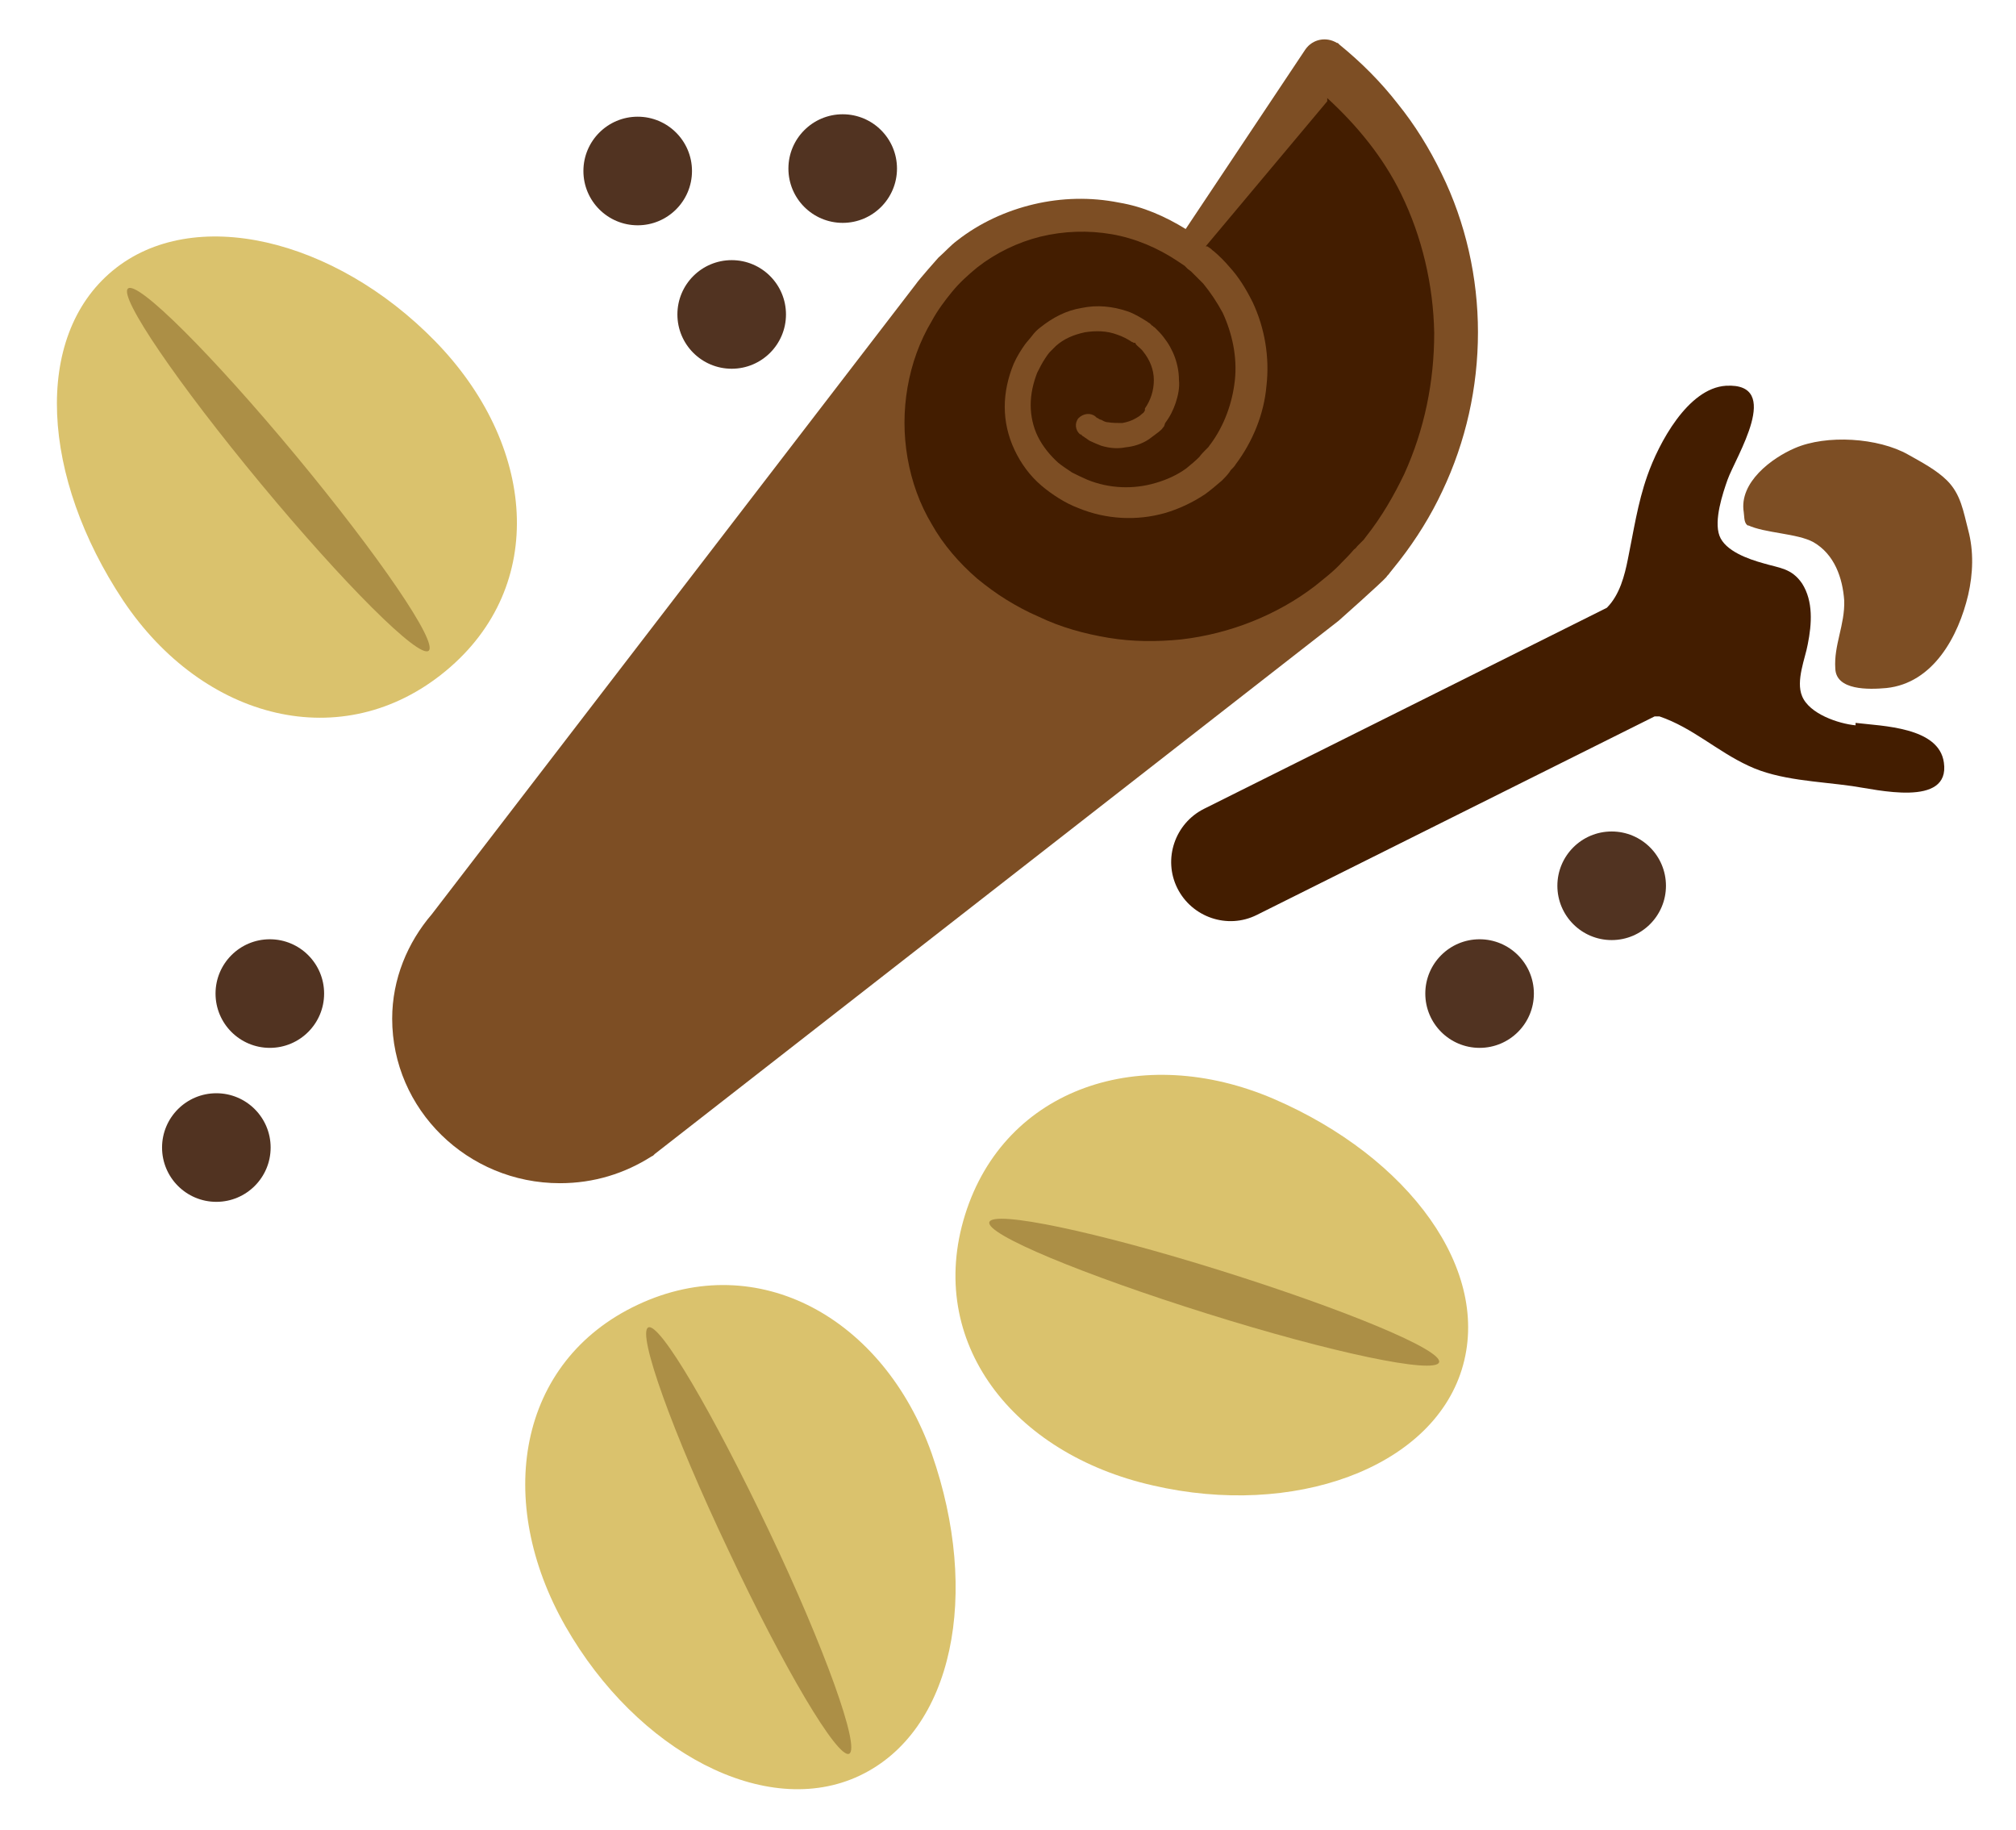
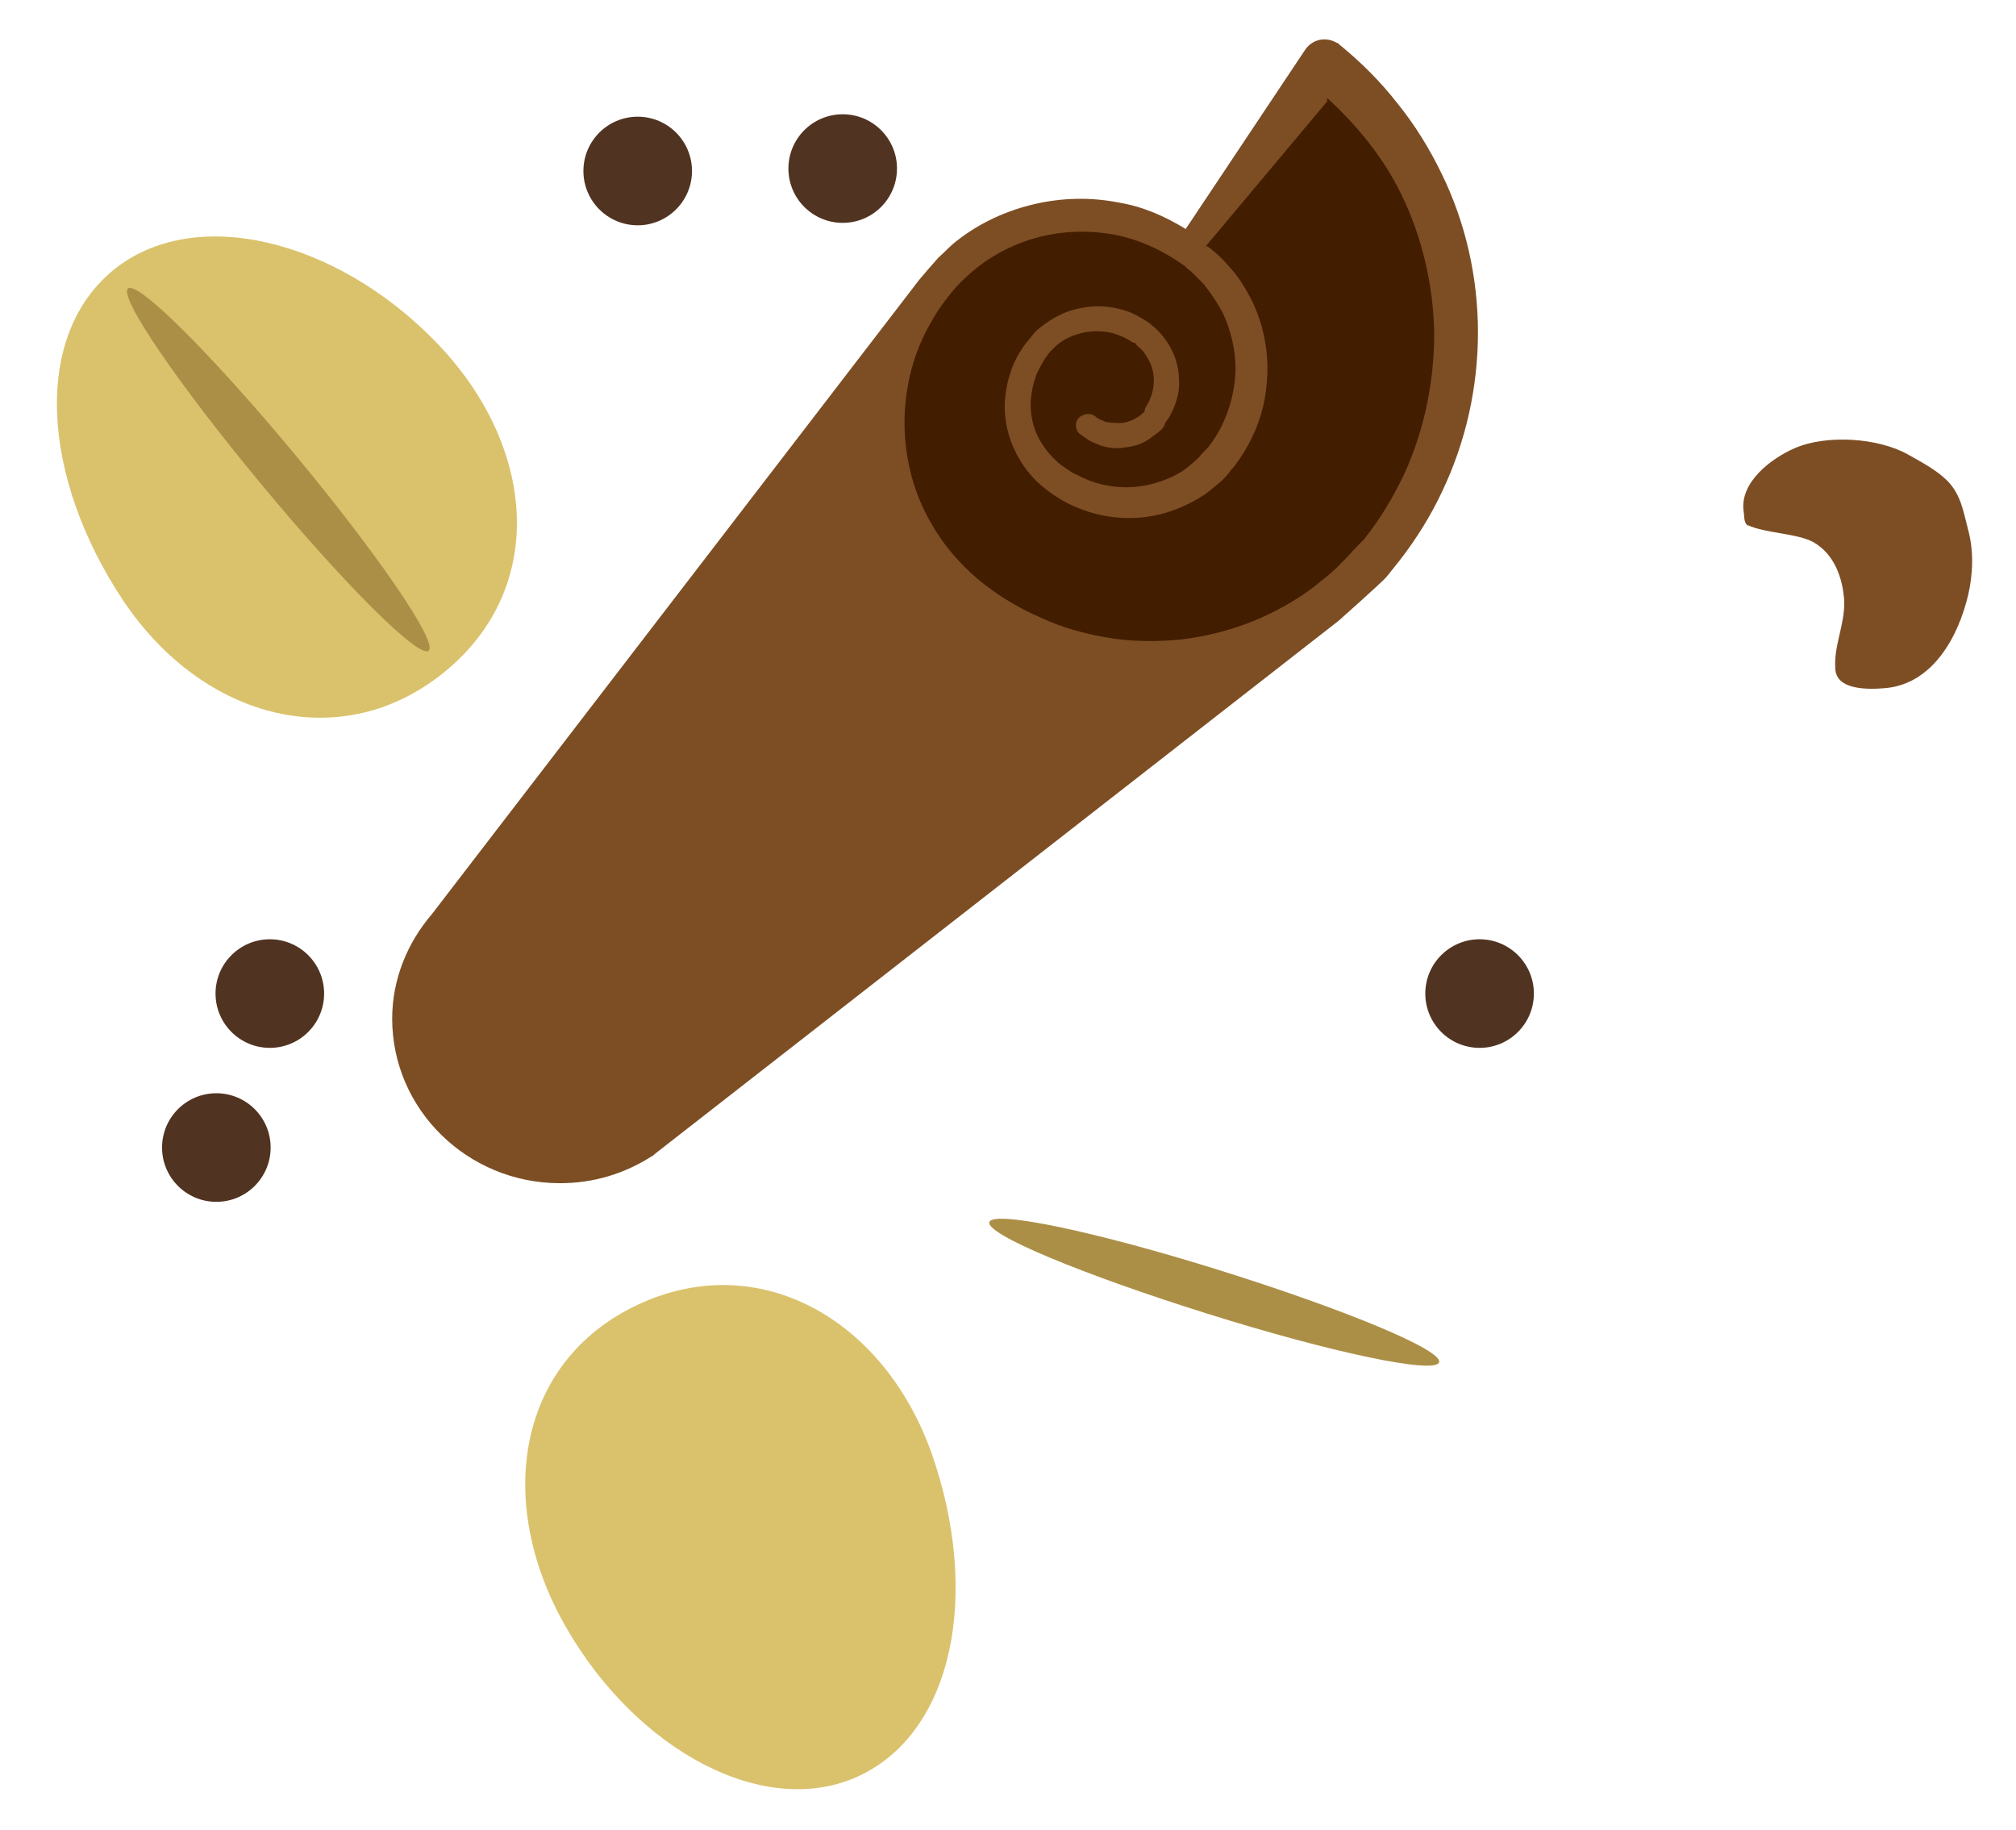
<svg xmlns="http://www.w3.org/2000/svg" id="Ebene_1" data-name="Ebene 1" version="1.1" viewBox="0 0 24.88 22.58">
  <defs>
    <style>
      .cls-1 {
        fill: #dac26d;
      }

      .cls-1, .cls-2, .cls-3, .cls-4, .cls-5 {
        stroke-width: 0px;
      }

      .cls-2 {
        fill: #ac8f46;
      }

      .cls-3 {
        fill: #431d00;
      }

      .cls-4 {
        fill: #7d4e24;
      }

      .cls-5 {
        fill: #513321;
      }
    </style>
  </defs>
  <g>
    <path class="cls-4" d="M14.64,2.83c-.26-.16-.53-.28-.83-.33-.35-.07-.71-.06-1.05.02-.34.08-.67.23-.95.45-.08.06-.15.14-.23.21,0,0-.24.27-.28.33l-5.97,7.77c-.3.35-.49.8-.49,1.29,0,1.12.93,2.03,2.07,2.03.42,0,.8-.12,1.13-.33h0s.02-.01.02-.01c0,0,.01-.01.02-.02l8.44-6.58s.53-.47.59-.54c.01-.02.03-.03.04-.05l.04-.05.04-.05.04-.05c.21-.27.39-.56.53-.86.29-.61.44-1.28.44-1.96,0-.67-.15-1.35-.45-1.96-.15-.31-.33-.6-.54-.86-.21-.27-.45-.51-.72-.73l-.02-.02s0,0-.01,0c-.13-.08-.3-.05-.39.08l-1.48,2.22Z" />
    <path class="cls-3" d="M16.38,1.21c-.07-.07,0,0,0,0,.37.34.69.73.91,1.18.26.53.4,1.13.41,1.72,0,.6-.12,1.19-.37,1.74-.13.27-.28.53-.47.77l-.03.04-.04.04-.04.04s-.02.03-.04.04c-.05.06-.1.11-.15.16-.1.11-.22.2-.33.29-.47.36-1.05.59-1.65.66-.3.03-.6.03-.9-.02-.3-.05-.59-.13-.86-.26-.14-.06-.27-.13-.4-.21-.13-.08-.25-.17-.36-.26-.22-.19-.42-.42-.56-.67-.15-.25-.25-.53-.3-.82-.05-.29-.05-.58,0-.87.05-.29.15-.57.3-.82.07-.13.16-.25.25-.36.09-.11.2-.21.31-.3.23-.18.5-.31.78-.38.29-.07.59-.08.88-.03.29.05.57.17.81.33.03.02.06.04.09.06l.02.02.02.02s.03.02.04.03c.05.05.1.1.15.15.09.11.17.23.24.36.12.26.18.55.15.83-.03.28-.13.56-.3.79-.01.01-.02.03-.03.04l-.02.02-.02.02s-.05.05-.07.08c-.05.05-.1.09-.16.14-.11.08-.24.14-.38.18-.27.08-.57.07-.84-.04-.07-.03-.13-.06-.19-.09-.06-.04-.12-.08-.17-.12-.1-.09-.19-.2-.25-.32-.06-.12-.09-.26-.09-.39,0-.14.03-.27.08-.4.03-.06.06-.12.1-.18.02-.03.04-.06.06-.08.02-.02.05-.05.07-.07.1-.09.22-.14.36-.17.13-.02.27-.02.4.03.06.02.12.05.18.09,0,0,.01,0,.02.01h.02s.01.02.01.02c0,0,0,0,0,0h0s.01.01.02.02c.02.02.05.04.07.07.08.1.13.22.13.35,0,.13-.04.25-.11.35h0s0,.02,0,.02c0,0,0,.01-.01.02,0,.01-.02.02-.03.03-.02.02-.05.04-.07.05-.05.03-.11.05-.17.06-.06,0-.12,0-.18-.01-.03,0-.06-.02-.08-.03-.01,0-.03-.01-.04-.02,0,0-.01,0-.02-.01h0s-.01-.01-.01-.01c-.06-.05-.15-.04-.21.02-.05.06-.04.15.02.2h.01s.02.02.02.02c0,0,.02.01.03.02.02.01.04.03.06.04.04.02.09.04.14.06.1.03.2.04.3.02.1-.01.2-.04.29-.1.04-.03.08-.06.12-.09.02-.02.04-.03.05-.05,0,0,.02-.02.02-.03h0s.01-.03.01-.03c.06-.08.1-.16.13-.25.03-.09.05-.19.04-.28,0-.19-.07-.38-.19-.53-.03-.04-.06-.07-.1-.11,0,0-.02-.02-.03-.02h0s0-.01,0-.01h-.01s-.02-.02-.03-.03c0,0-.02-.01-.03-.02-.08-.05-.16-.1-.25-.13-.18-.06-.37-.08-.56-.04-.19.03-.36.12-.51.24-.04.03-.07.06-.1.1-.03.04-.06.07-.09.11-.05.07-.1.15-.14.24-.07.17-.11.35-.11.53,0,.18.04.36.12.53.08.17.19.32.33.44.07.06.14.11.22.16.08.05.16.09.24.12.34.14.72.16,1.07.06.17-.05.34-.13.49-.23.07-.05.14-.11.21-.17.03-.03.06-.06.09-.1l.02-.03.02-.02s.03-.03.04-.05c.21-.28.35-.62.38-.97.04-.35-.02-.71-.17-1.03-.08-.16-.17-.31-.29-.44-.06-.07-.12-.13-.19-.19-.02-.01-.03-.03-.05-.04l-.03-.02h-.02s1.5-1.79,1.5-1.79Z" />
  </g>
-   <path class="cls-3" d="M22.9,8.95c-.21-.02-.57-.14-.66-.36-.08-.19.04-.47.07-.64.05-.25.07-.53-.07-.75-.13-.19-.28-.19-.48-.25-.18-.05-.47-.15-.54-.34-.07-.19.04-.52.1-.69.1-.28.69-1.2-.02-1.16-.47.03-.83.71-.97,1.11-.12.34-.17.69-.24,1.03-.04.2-.1.44-.26.6l-4.97,2.48c-.36.18-.51.62-.33.98.18.36.62.51.98.33l4.91-2.45s.04,0,.06,0c.41.14.71.43,1.1.61.38.18.86.19,1.28.25.29.04,1.21.27,1.13-.29-.06-.44-.76-.45-1.09-.49Z" />
  <path class="cls-4" d="M21.57,6.48c.21.1.61.1.81.21.26.15.36.44.38.72.01.3-.13.55-.11.84.01.27.41.26.63.24.58-.06.89-.64,1.01-1.15.06-.26.07-.54,0-.8-.06-.23-.09-.44-.26-.61-.13-.13-.32-.23-.48-.32-.37-.21-1.01-.25-1.4-.08-.28.12-.69.42-.63.79.01.07,0,.14.06.17Z" />
  <g>
-     <path class="cls-1" d="M14.23,18.33c1.73.4,3.43-.21,3.81-1.43s-.65-2.62-2.32-3.34c-1.63-.7-3.32-.14-3.81,1.43s.59,2.95,2.32,3.34" />
    <path class="cls-2" d="M14.9,16.21c1.53.48,2.81.75,2.86.6s-1.16-.65-2.69-1.13-2.81-.75-2.86-.6,1.16.65,2.69,1.13" />
  </g>
  <g>
    <path class="cls-1" d="M6.98,20.07c.88,1.54,2.47,2.39,3.63,1.84s1.49-2.25.89-3.97c-.59-1.67-2.14-2.54-3.63-1.84s-1.77,2.43-.89,3.97" />
-     <path class="cls-2" d="M8.99,19.13c.68,1.45,1.35,2.58,1.49,2.51s-.3-1.3-.99-2.75-1.35-2.58-1.49-2.51.3,1.3.99,2.75" />
  </g>
  <path class="cls-5" d="M7.87,2.78c.37,0,.67-.3.67-.67s-.3-.67-.67-.67-.67.3-.67.67.3.67.67.67" />
  <path class="cls-5" d="M18.26,12.93c.37,0,.67-.3.67-.67s-.3-.67-.67-.67-.67.3-.67.67.3.67.67.67" />
-   <path class="cls-5" d="M19.89,11.6c.37,0,.67-.3.67-.67s-.3-.67-.67-.67-.67.3-.67.67.3.67.67.67" />
  <path class="cls-5" d="M10.4,2.75c.37,0,.67-.3.67-.67s-.3-.67-.67-.67-.67.3-.67.67.3.67.67.67" />
-   <path class="cls-5" d="M9.03,4.55c.37,0,.67-.3.67-.67s-.3-.67-.67-.67-.67.3-.67.67.3.67.67.67" />
  <path class="cls-5" d="M3.33,12.93c.37,0,.67-.3.67-.67s-.3-.67-.67-.67-.67.3-.67.67.3.67.67.67" />
  <path class="cls-5" d="M2.67,14.83c.37,0,.67-.3.67-.67s-.3-.67-.67-.67-.67.3-.67.67.3.67.67.67" />
  <g>
    <path class="cls-1" d="M5.37,4.21c-1.24-1.27-2.99-1.69-3.98-.87s-.88,2.55.13,4.07c.99,1.48,2.71,1.92,3.98.87s1.11-2.8-.13-4.07" />
    <path class="cls-2" d="M3.65,5.62c-1.03-1.24-1.95-2.16-2.07-2.06s.62,1.18,1.64,2.41,1.95,2.16,2.07,2.06-.62-1.18-1.64-2.41" />
  </g>
</svg>